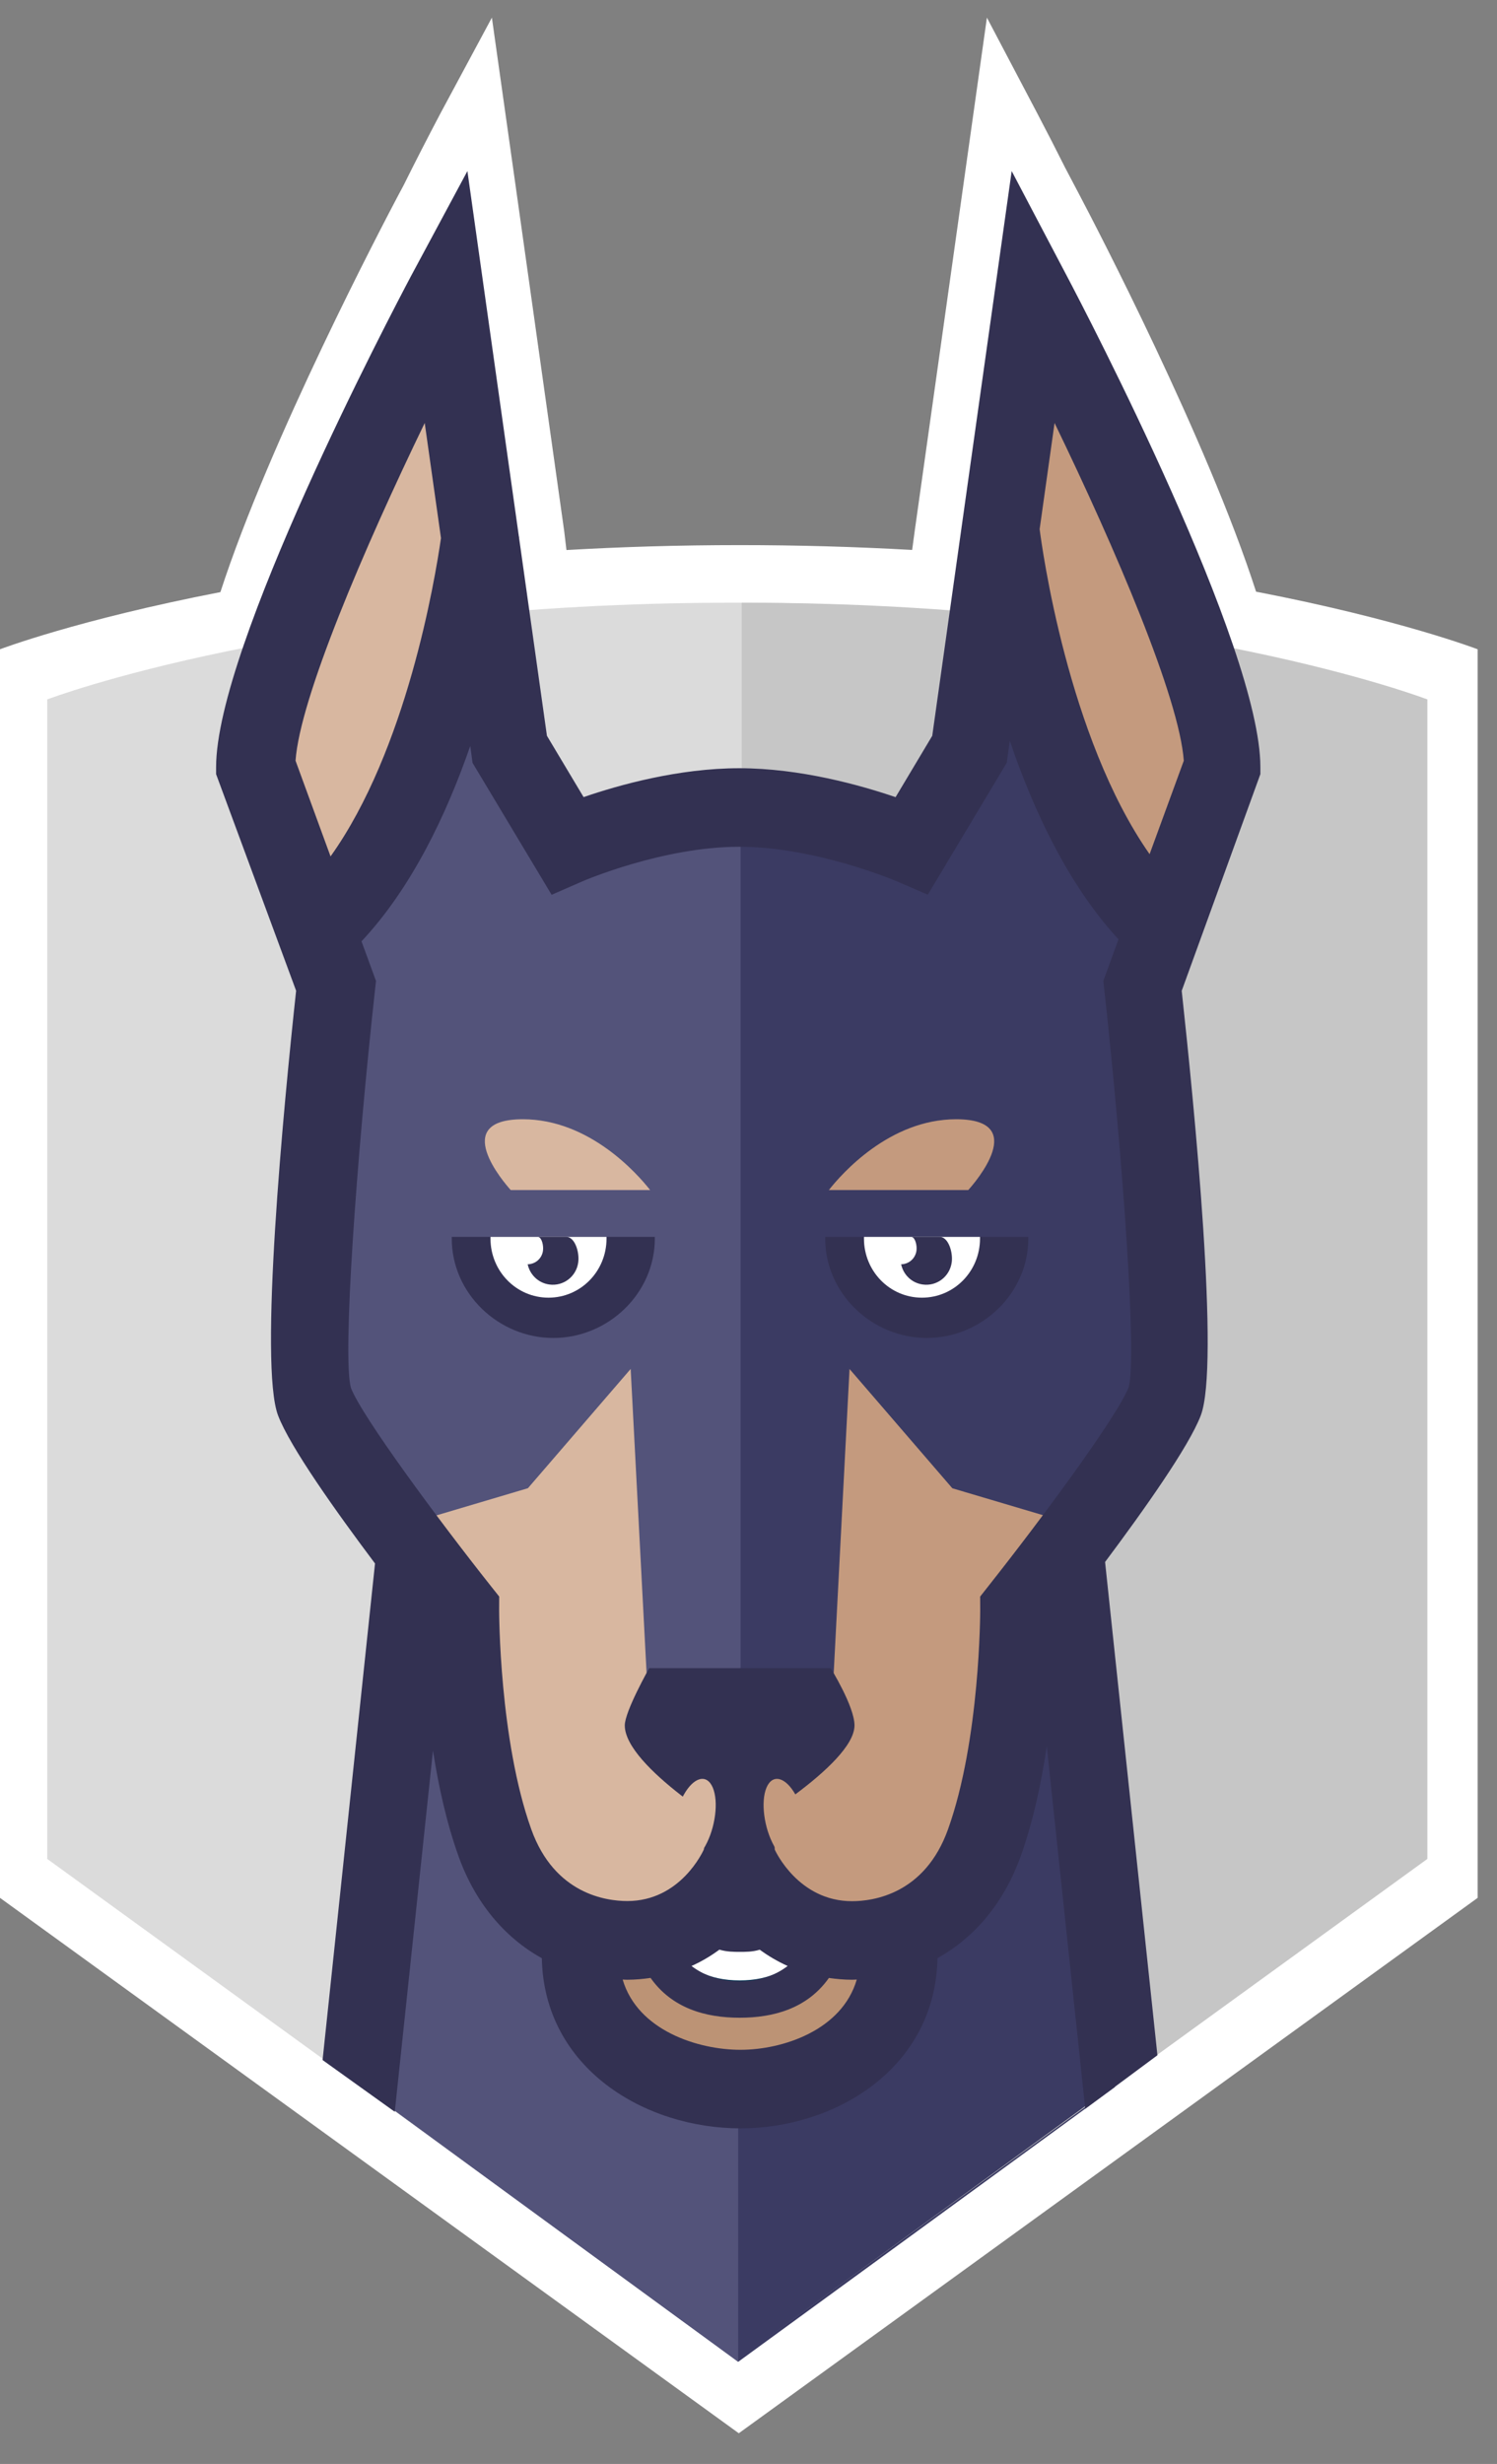
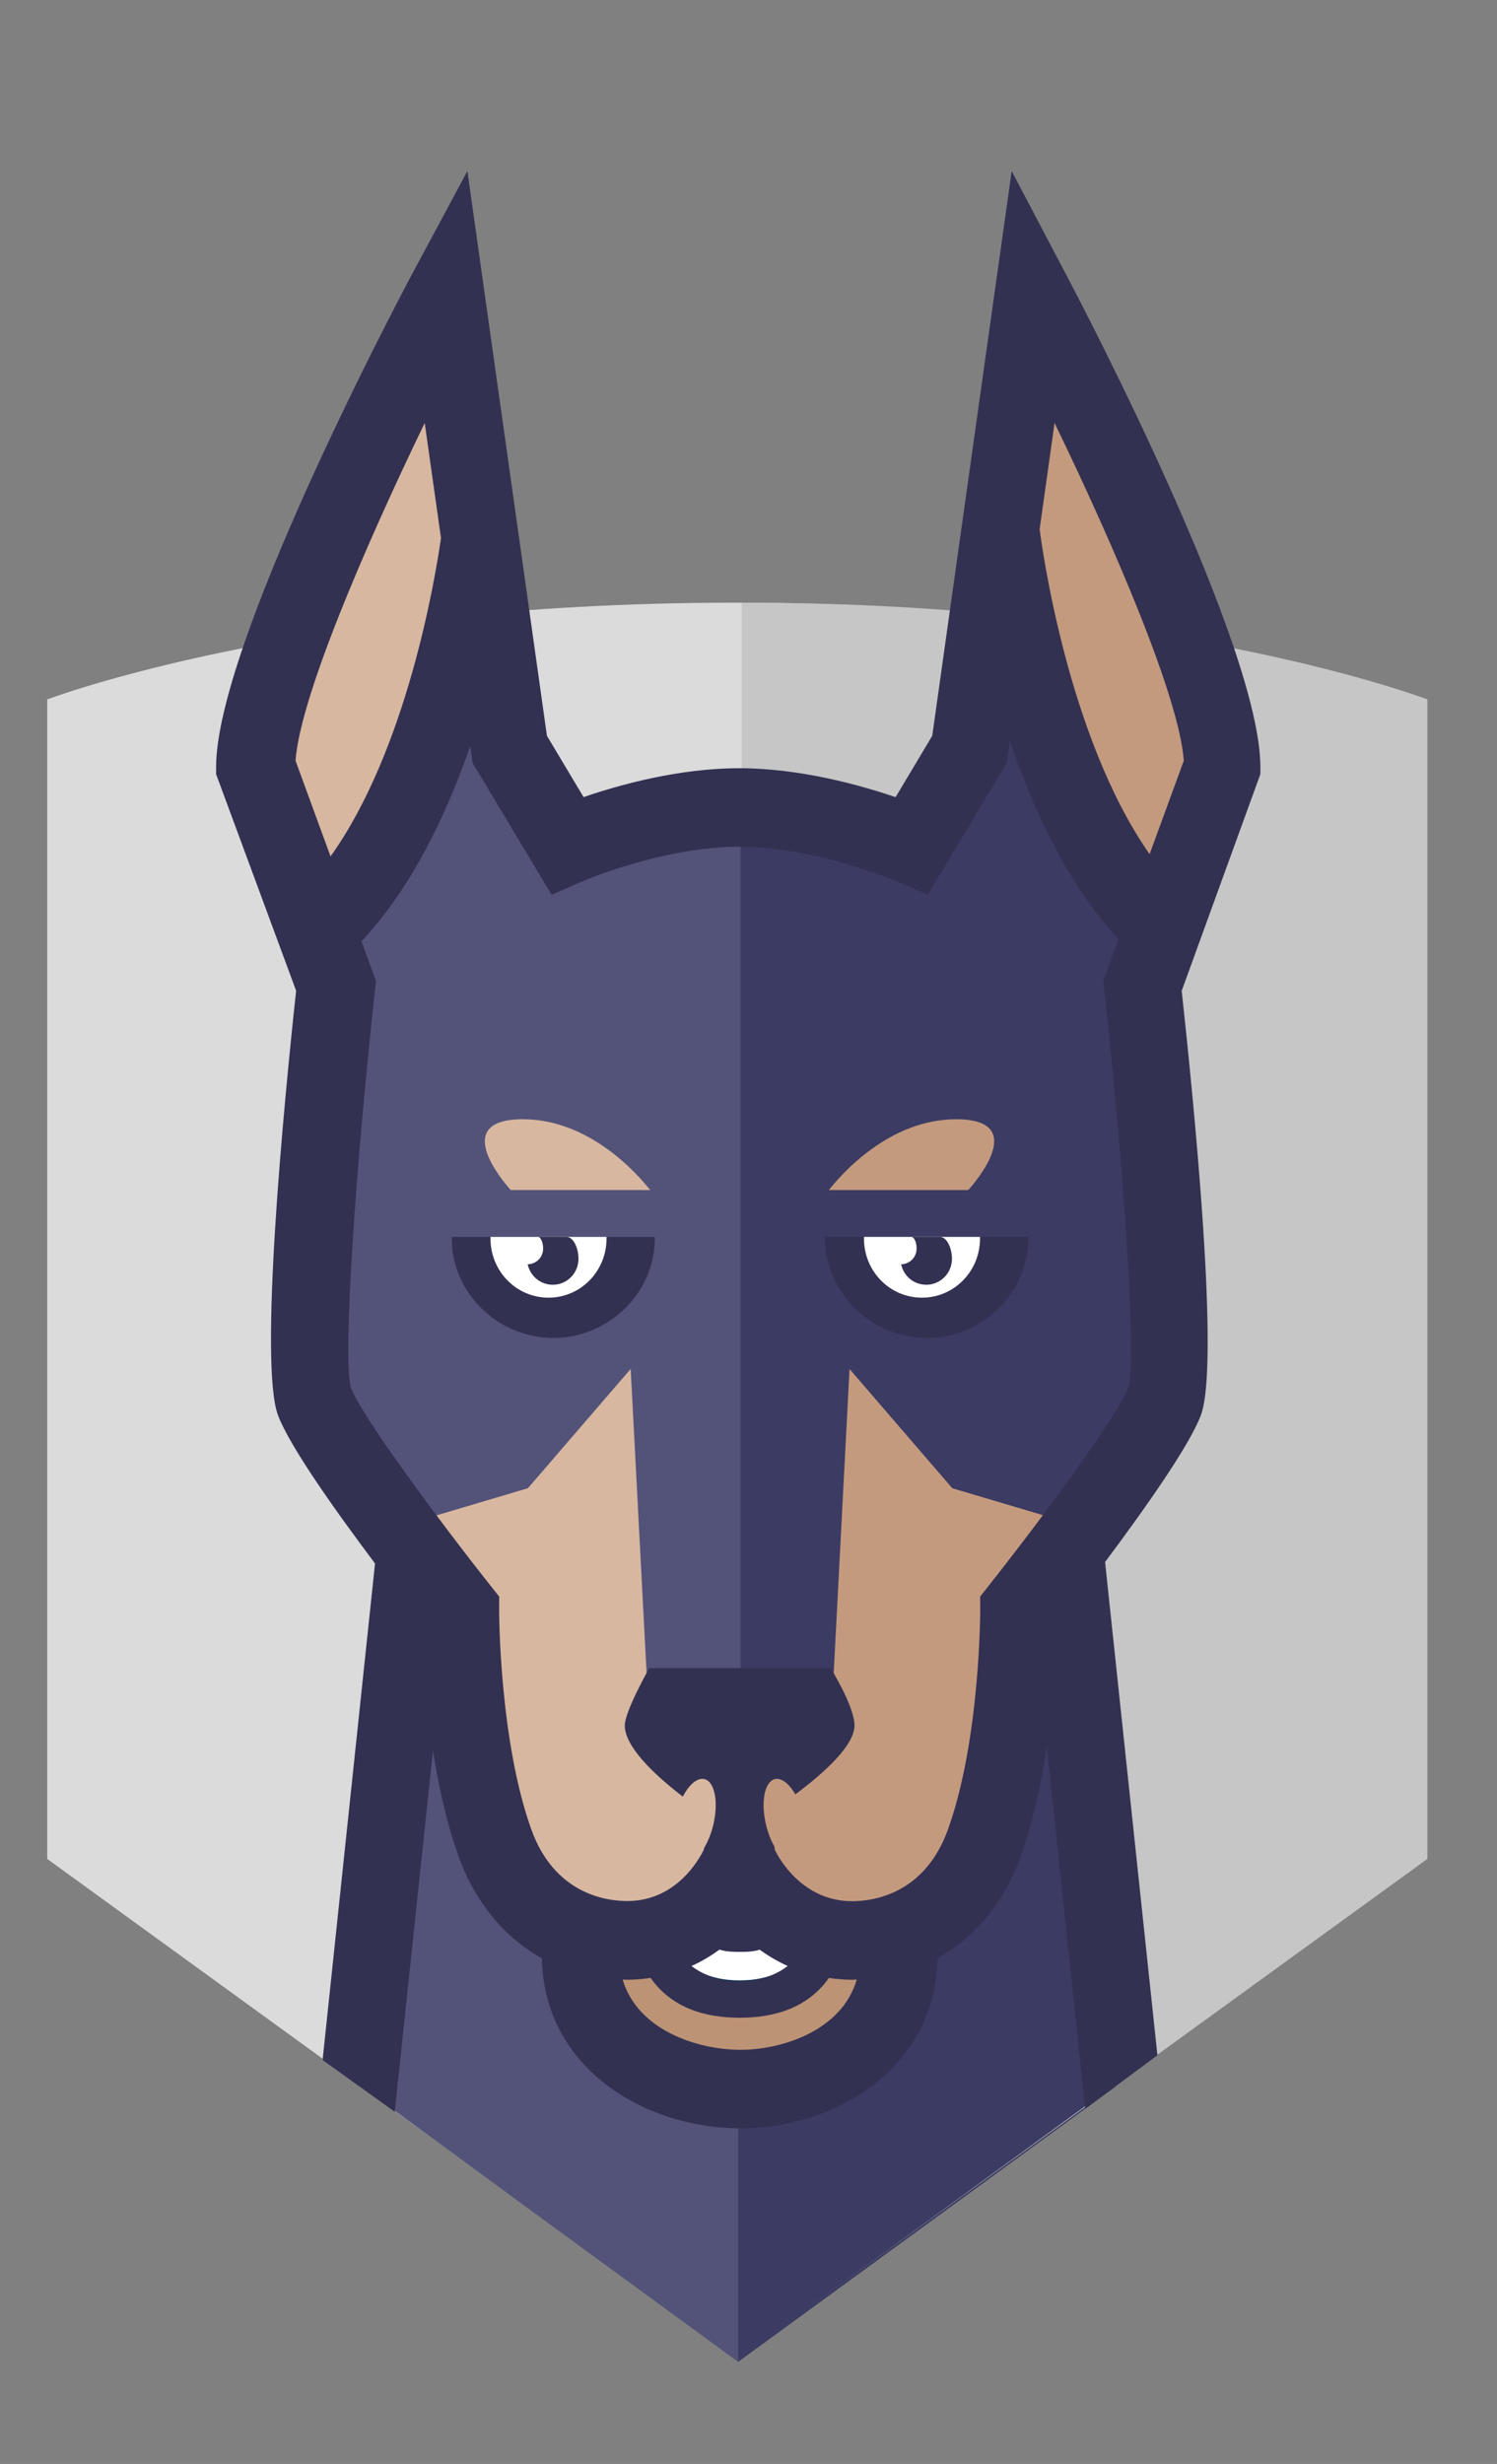
<svg xmlns="http://www.w3.org/2000/svg" width="31" height="51" viewBox="0 0 31 51" fill="none">
  <rect x="0" y="0" width="31" height="51" fill="#808080" stroke="none" />
-   <path d="M26.011 12.247C24.992 9.085 22.674 4.642 22.344 4.016L22.056 3.469C21.868 3.094 21.677 2.721 21.482 2.35L20.437 0.365L18.941 10.997L18.889 11.383C17.701 11.316 16.51 11.283 15.32 11.283C14.053 11.283 12.855 11.32 11.73 11.385L11.684 10.997L11.159 7.27C11.16 7.264 10.186 0.365 10.186 0.365L9.119 2.35C8.858 2.845 8.602 3.344 8.353 3.845L8.261 4.016C7.93 4.642 5.59 9.094 4.564 12.256C1.604 12.828 0 13.439 0 13.439V39.283L15.299 50.365L30.599 39.283V13.439C30.599 13.439 28.989 12.821 26.011 12.247Z" fill="white" />
  <path d="M21.882 32.312H15.287V21.02L8.596 31.982L7.556 43.238L15.184 48.81L15.287 48.886L23.089 43.198L21.882 32.312Z" fill="#3B3B63" />
  <path d="M15.174 48.77L0.978 38.477V14.477C0.978 14.477 6.227 12.475 15.194 12.475C24.16 12.475 29.371 14.477 29.371 14.477V38.477L15.174 48.77L15.174 48.77Z" fill="#DBDBDB" />
  <path d="M15.38 12.475L15.36 12.475V48.769H15.361L29.558 38.477V14.477C29.558 14.477 24.346 12.475 15.38 12.475Z" fill="#C6C6C6" />
  <path d="M23.05 43.174L21.845 32.312H15.25V48.86L23.05 43.174Z" fill="#3B3B63" />
  <path d="M7.556 43.238L15.287 48.886V21.02L8.596 31.982L7.556 43.238Z" fill="#53537A" />
  <path d="M18.615 40.029C18.615 41.892 16.904 42.815 15.335 42.815C13.765 42.815 12.02 41.892 12.02 40.029" fill="#BC9375" />
  <path d="M17.653 38.974C17.653 41.158 16.496 41.743 15.317 41.743C14.137 41.743 12.98 41.158 12.98 38.974" fill="#073251" />
  <path d="M15.317 40.992C14.057 40.992 13.444 40.052 13.444 38.12H14.045C14.045 40.382 14.904 40.382 15.317 40.382C15.73 40.382 16.589 40.382 16.589 38.12H17.19C17.19 40.052 16.577 40.992 15.317 40.992Z" fill="white" />
  <path d="M25.319 15.858C25.319 13.502 21.402 6.088 21.402 6.088L20.078 15.49L18.888 17.475L15.324 17.623L15.31 17.652V17.623L11.745 17.475L10.557 15.49L9.232 6.088C9.232 6.088 5.314 13.502 5.314 15.858L6.969 20.386C6.969 20.386 6.134 27.991 6.515 28.986C6.896 29.982 9.536 33.313 9.536 33.313C9.536 33.313 9.528 36.112 10.251 38.125C10.767 39.563 11.903 40.146 12.991 40.146C14.658 40.146 15.31 38.591 15.31 38.591C15.31 38.591 15.977 40.146 17.644 40.146C18.732 40.146 19.867 39.563 20.384 38.125C21.106 36.113 21.099 33.313 21.099 33.313C21.099 33.313 23.738 29.982 24.119 28.986C24.5 27.99 23.665 20.386 23.665 20.386L25.319 15.858Z" fill="#C49A7E" />
  <path d="M15.317 17.638L15.31 17.652V17.623L11.745 17.476L10.557 15.491L9.231 6.089C9.231 6.089 5.314 13.503 5.314 15.859L6.969 20.387C6.969 20.387 6.134 27.991 6.515 28.987C6.896 29.983 9.535 33.313 9.535 33.313C9.535 33.313 9.528 36.113 10.25 38.126C10.767 39.564 11.903 40.147 12.99 40.147C14.658 40.147 15.31 38.592 15.31 38.592C15.31 38.592 15.313 38.597 15.317 38.608V17.638H15.317Z" fill="#D8B7A0" />
  <path d="M23.701 20.832C23.397 20.186 23.829 18.658 23.829 18.658C21.355 16.08 20.737 10.705 20.737 10.705C20.275 12.399 19.271 17.392 19.271 17.392C19.271 17.392 17.425 16.694 15.325 16.69H15.309C15.194 16.691 15.08 16.694 14.967 16.697V37.769L15.124 38.002V37.887H15.221V38.002L15.222 37.887H15.413H15.511V38.002L17.221 35.464L17.592 28.336L19.721 30.805L22.464 31.619C22.464 31.619 23.49 30.876 23.49 30.879C23.925 30.259 24.07 29.73 24.175 29.456C24.556 28.459 23.701 20.832 23.701 20.832" fill="#3B3B63" />
  <path d="M15.336 16.69L15.329 16.69V16.69C13.228 16.694 11.382 17.392 11.382 17.392C11.382 17.392 10.377 12.399 9.916 10.705C9.916 10.705 9.298 16.08 6.824 18.658C6.824 18.658 7.255 20.186 6.952 20.832C6.952 20.832 6.097 28.459 6.478 29.455C6.583 29.729 6.728 30.257 7.164 30.877C7.164 30.875 8.19 31.618 8.19 31.618L10.932 30.804L13.06 28.335L13.433 35.463L15.142 38.001V37.886H15.24H15.336V16.69H15.336Z" fill="#53537A" />
  <path d="M20.293 25.602H17.089V25.637C17.089 26.773 18.056 27.694 19.191 27.694C20.326 27.694 21.294 26.773 21.294 25.637V25.602H20.293Z" fill="#333152" />
  <path d="M17.891 25.602V25.637C17.891 26.313 18.426 26.86 19.092 26.86C19.758 26.86 20.294 26.313 20.294 25.637V25.602H17.891Z" fill="white" />
  <path d="M19.462 25.602H18.899C18.894 25.602 18.889 25.605 18.884 25.606C18.954 25.621 18.993 25.782 18.978 25.889C18.967 25.966 18.929 26.037 18.871 26.088C18.813 26.139 18.738 26.168 18.661 26.169C18.706 26.383 18.878 26.555 19.106 26.587C19.397 26.629 19.666 26.426 19.708 26.131C19.738 25.913 19.634 25.602 19.462 25.602ZM12.559 25.602H9.355V25.637C9.355 26.773 10.323 27.694 11.458 27.694C12.593 27.694 13.56 26.773 13.56 25.637V25.602H12.559Z" fill="#333152" />
  <path d="M10.157 25.602V25.637C10.157 26.313 10.693 26.86 11.358 26.86C12.024 26.86 12.56 26.313 12.56 25.637V25.602H10.157Z" fill="white" />
  <path d="M11.729 25.602H11.165C11.16 25.602 11.155 25.605 11.151 25.606C11.22 25.621 11.259 25.782 11.244 25.889C11.221 26.053 11.085 26.166 10.927 26.169C10.973 26.383 11.145 26.555 11.372 26.587C11.664 26.629 11.933 26.426 11.974 26.131C12.004 25.913 11.901 25.602 11.729 25.602Z" fill="#333152" />
  <path d="M20.051 24.632C20.186 24.483 21.328 23.167 19.8 23.167C18.42 23.167 17.427 24.298 17.164 24.632H20.051Z" fill="#C49A7E" />
  <path d="M13.463 24.632C13.2 24.298 12.207 23.167 10.827 23.167C9.3 23.167 10.442 24.483 10.576 24.632H13.463Z" fill="#D8B7A0" />
  <path d="M8.619 25.59H14.462V25.032H8.619V25.59Z" fill="#53537A" />
  <path d="M23.806 17.68C22.108 15.255 21.575 11.313 21.529 10.953L21.838 8.755C23.1 11.361 24.423 14.455 24.514 15.746L23.806 17.68ZM23.373 28.711C23.141 29.317 21.538 31.479 20.474 32.822L20.297 33.047L20.298 33.334C20.298 33.36 20.297 36.011 19.631 37.866C19.15 39.207 18.081 39.352 17.644 39.352C16.538 39.352 16.061 38.322 16.044 38.285L15.981 37.321H14.636L14.576 38.28C14.556 38.323 14.091 39.349 12.991 39.349C12.553 39.349 11.484 39.206 11.002 37.865C10.339 36.017 10.336 33.36 10.336 33.333L10.337 33.046L10.159 32.822C9.095 31.48 7.493 29.318 7.267 28.727C7.086 28.088 7.385 23.957 7.765 20.496L7.786 20.304L7.486 19.484C8.516 18.387 9.239 16.878 9.738 15.441L9.786 15.791L11.423 18.521L12.062 18.242C12.078 18.235 13.718 17.527 15.31 17.527C16.892 17.527 18.559 18.236 18.574 18.243L19.213 18.519L20.847 15.79L20.911 15.334C21.405 16.785 22.127 18.322 23.162 19.443L22.848 20.303L22.869 20.495C23.249 23.957 23.548 28.088 23.373 28.711ZM14.32 40.693C14.524 40.602 14.717 40.488 14.897 40.355C15.053 40.401 15.202 40.401 15.317 40.401C15.431 40.401 15.579 40.403 15.733 40.356C15.913 40.488 16.107 40.601 16.311 40.693C16.043 40.897 15.712 41.011 15.318 41.011C14.92 41.011 14.588 40.898 14.32 40.693ZM15.334 42.428C14.455 42.428 13.205 42.03 12.894 40.974C12.925 40.975 12.957 40.978 12.989 40.978C13.159 40.978 13.319 40.962 13.472 40.94C13.918 41.571 14.613 41.764 15.317 41.764C16.022 41.764 16.718 41.572 17.165 40.941C17.318 40.962 17.475 40.978 17.644 40.978C17.677 40.978 17.709 40.975 17.742 40.974C17.434 42.029 16.2 42.428 15.334 42.428ZM6.12 15.745C6.211 14.454 7.534 11.361 8.795 8.755L9.132 11.138C9.003 12.029 8.417 15.524 6.845 17.727L6.12 15.745ZM26.1 15.878C26.1 13.389 22.508 6.501 22.098 5.723L20.95 3.541L19.305 15.23L18.546 16.5C17.812 16.25 16.565 15.901 15.309 15.901C14.054 15.901 12.815 16.248 12.085 16.499L11.326 15.23L10.749 11.132C10.749 11.126 10.75 11.117 10.75 11.112L10.746 11.112L9.679 3.541L8.506 5.724C8.095 6.501 4.475 13.389 4.475 15.878V16.024L6.132 20.507C5.867 22.952 5.361 28.262 5.759 29.3C6.006 29.949 6.96 31.289 7.766 32.362L6.68 42.64L8.175 43.711L8.966 36.235C9.079 36.962 9.247 37.73 9.496 38.423C9.839 39.379 10.445 40.103 11.22 40.532C11.267 42.82 13.361 44.054 15.334 44.054C17.291 44.054 19.368 42.819 19.414 40.53C20.188 40.102 20.793 39.378 21.136 38.423C21.395 37.702 21.564 36.899 21.677 36.147L22.473 43.65L23.968 42.541L22.884 32.331C23.684 31.262 24.62 29.942 24.865 29.3C25.263 28.263 24.736 22.952 24.471 20.508L26.1 16.023V15.878H26.1Z" fill="#333152" />
  <path d="M17.202 34.528H13.444C13.444 34.528 12.938 35.423 12.938 35.713C12.938 36.575 15.252 37.947 15.252 37.947C15.252 37.947 17.695 36.534 17.695 35.713C17.695 35.321 17.202 34.528 17.202 34.528Z" fill="#333152" />
  <path d="M16.478 37.156C16.268 36.778 15.998 36.709 15.873 37C15.75 37.292 15.82 37.834 16.03 38.21C16.24 38.588 16.511 38.657 16.634 38.365C16.758 38.074 16.688 37.532 16.478 37.156Z" fill="#C49A7E" />
  <path d="M14.156 37.156C13.946 37.532 13.876 38.074 14 38.365C14.123 38.657 14.393 38.587 14.604 38.21C14.814 37.834 14.884 37.292 14.76 37C14.636 36.709 14.366 36.778 14.156 37.156Z" fill="#D8B7A0" />
</svg>